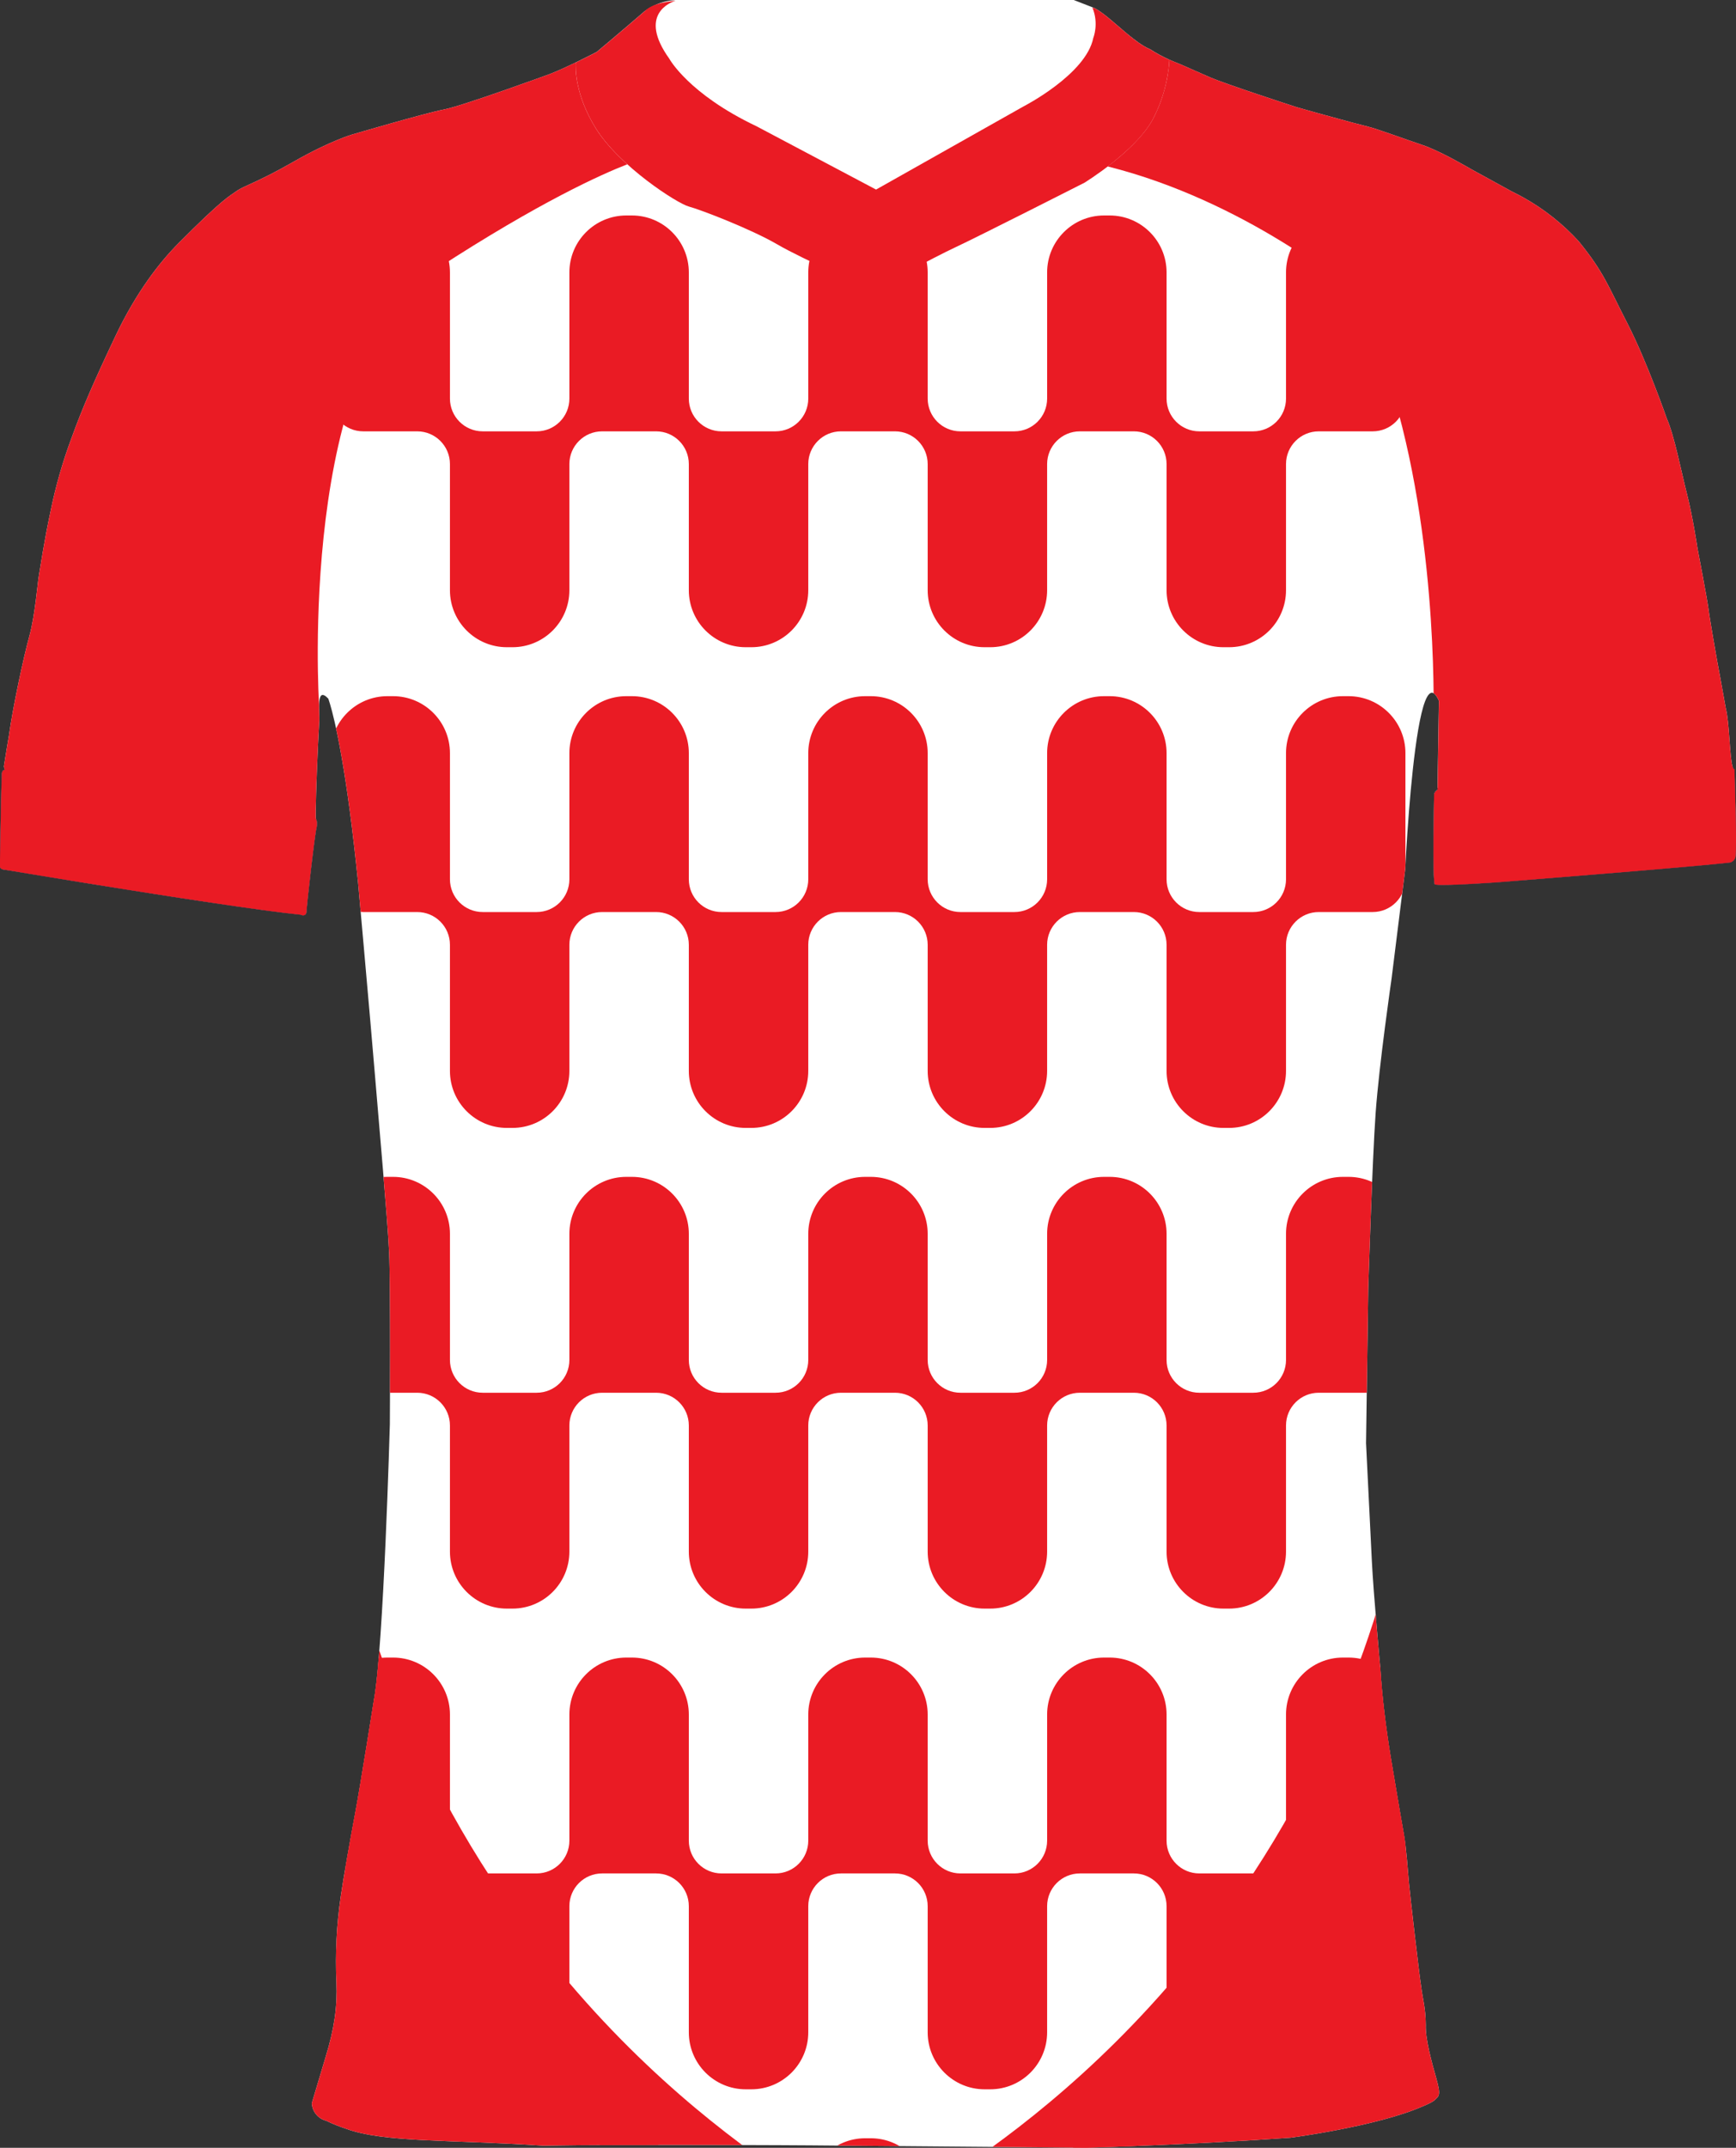
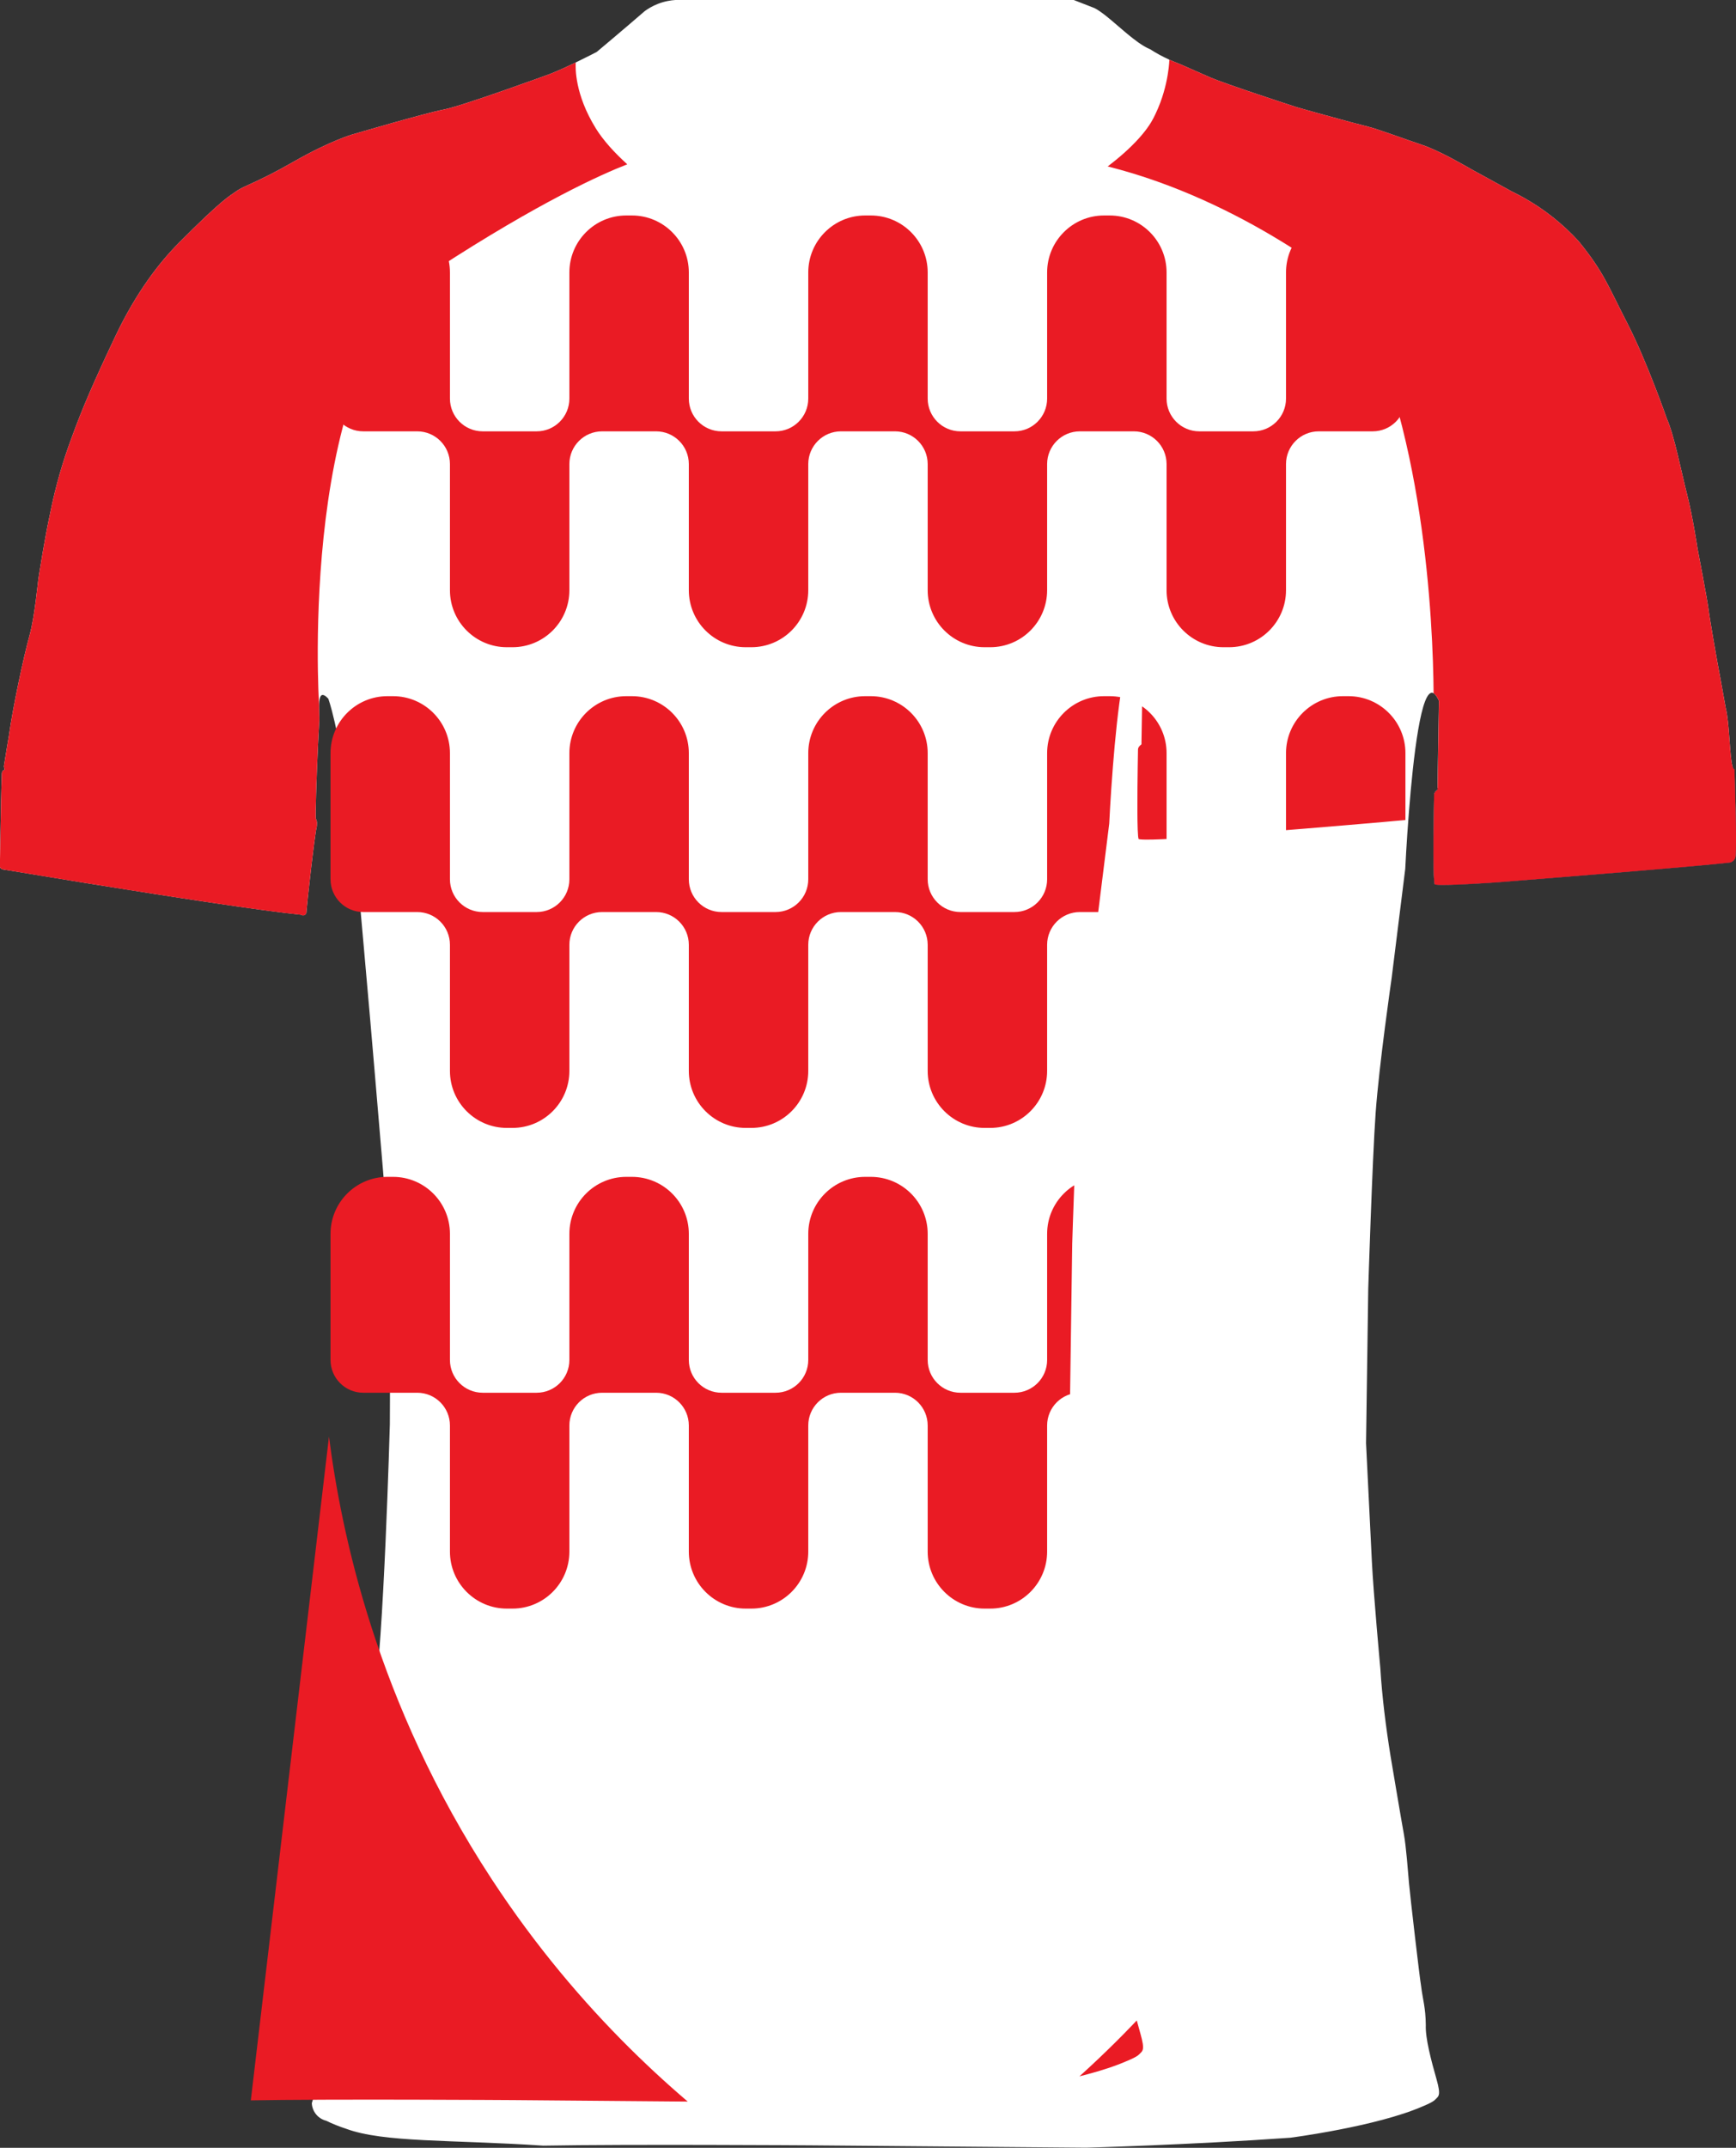
<svg xmlns="http://www.w3.org/2000/svg" id="Layer_1" data-name="Layer 1" viewBox="0 0 743.14 918.74">
  <rect x="0" y="0" width="743.14" height="918.74" fill="#333333" stroke="none" />
  <defs>
    <style>
      .cls-1 {
        fill: #121b38;
      }

      .cls-1, .cls-2, .cls-3 {
        stroke-width: 0px;
      }

      .cls-2 {
        fill: #ea1b24;
      }

      .cls-4 {
        clip-path: url(#clippath);
      }

      .cls-5, .cls-3 {
        fill: #fff;
      }
    </style>
    <clipPath id="clippath">
-       <path class="cls-3" d="M742.48,329.07c-.33.01-.6-.42-.83-1.19-1.26-4.22-1.26-18.57-2.9-25-1.17-6.67-3.75-20.58-3.75-20.58,0,0-3-16.83-3.58-21.42s-4.75-26.25-4.75-26.25c0,0-2-13.42-4.5-23.25s-5.46-25.16-8.62-32.25c0,0-8.55-24.58-16.88-40.75s-10-21.79-20.87-35.17c-6.77-7.4-14.66-13.67-23.39-18.57-.17-.1-.33-.19-.5-.28-.56-.31-1.12-.62-1.69-.91-1.02-.55-2.05-1.07-3.09-1.57l-17.33-9.5s-2.7-1.6-6.38-3.58c-.44-.24-.9-.49-1.36-.73-.3-.16-.61-.32-.92-.49-.17-.09-.33-.17-.5-.27h0c-3.89-2.02-8.28-4.13-11.67-5.26-7.75-2.59-19.87-7.09-23.54-7.92-.99-.23-3.45-.87-6.58-1.71l-1.08-.29c-8.52-2.29-20.89-5.72-22.59-6.25-2.42-.75-30.69-10-36.94-12.69s-13.68-6.07-14.27-6.23c-1.14-.44-2.27-.91-3.39-1.42-2.86-1.29-5.63-2.79-8.27-4.49,0,0,0,0-.02,0-.41-.16-.83-.36-1.25-.58-.18-.09-.36-.19-.53-.29-.27-.14-.53-.29-.8-.45-.21-.12-.43-.25-.64-.39-.22-.14-.45-.29-.68-.44-.27-.17-.54-.35-.81-.54-.12-.09-.24-.17-.36-.26-.68-.48-1.38-1-2.08-1.54-.04-.04-.08-.07-.13-.1-.3-.23-.6-.48-.9-.72-.18-.14-.36-.29-.55-.44-.28-.22-.56-.45-.84-.68-.21-.18-.43-.36-.64-.54-.26-.22-.51-.43-.77-.64-.3-.26-.61-.52-.91-.78-.2-.17-.4-.34-.6-.51-.65-.56-1.3-1.12-1.95-1.67-.17-.15-.34-.3-.52-.44-.28-.24-.55-.48-.83-.71-.21-.18-.42-.36-.63-.54-.25-.2-.49-.41-.74-.61-.27-.23-.54-.44-.8-.66-.23-.19-.47-.38-.69-.56-.36-.29-.72-.57-1.07-.84-.16-.12-.31-.23-.47-.35-.27-.2-.54-.4-.8-.58-.16-.12-.31-.22-.47-.33-.27-.18-.53-.36-.79-.52-.13-.08-.26-.17-.38-.25-.38-.23-.75-.44-1.11-.62C465.57,2.31,462.61,1.15,459.65,0h-170.54c-1.88.12-4.53.5-7.49,1.66-2.4.94-4.28,2.11-5.63,3.1-8.83,7.66-20.54,17.45-20.54,17.45,0,0-4.02,2.11-8.99,4.51,0,.01,0,.01,0,.01h0c-3.59,1.72-7.67,3.6-11.1,4.94,0,0-37.41,13.67-45.33,15.17s-39.17,10.67-39.17,10.67c0,0-9.42,2.66-25.17,11.66s-21.2,10.25-24.33,12.5-5.67,3-24.79,22.21c-8.18,8.22-18.21,21-27.21,40s-14,30.38-18.75,43.5c-3.83,10.24-6.84,20.78-9,31.5-2.62,12-4.5,24.75-5,27.5s-1.64,17.08-4.04,25.71c-2.4,8.63-7,30-8.75,42.54,0,0-1.94,11.5-2.13,13-.05.37.08.75.17,1.06.12.43.18.74-.32.71-.44.33-.71.84-.75,1.39-.07.94-.34,11.87-.34,11.87L0,367.66v2.92s-.19,1.22,1.81,1.43c0,0,.16.03.46.08.03,0,.05,0,.08,0,.03.01.07.01.1.02h.02c.07,0,.15.03.23.04,0,0,.02,0,.04,0,0,0,.03,0,.05,0t-.02,0c.08,0,.16.03.25.04,0,0,.03,0,.04,0,.03.01.07.01.11.02.07.01.15.02.23.04.06.01.13.02.2.03,0,0,.02,0,.03,0,.04,0,.09.01.13.02.26.04.55.09.87.14.24.04.5.09.77.13,5.23.87,15.7,2.6,28.56,4.69.16.03.33.05.49.08.57.09,1.15.19,1.73.28.14.02.28.05.43.07.58.09,1.17.19,1.77.29,1.29.2,2.59.41,3.92.63.11.02.22.03.33.05,30.26,4.87,69.1,10.88,86.21,12.6.05.04.1.07.15.09.06.04.13.07.19.09.02,0,.03,0,.04,0,.03.01.06.02.09.03.06.02.12.03.18.04h0c.06,0,.12.03.18.03.21,0,.42-.03.62-.11.1-.04.19-.09.28-.16.03-.02.06-.04.09-.06.08-.07.17-.15.24-.24h0c.23-.31.33-.69.28-1.06.16-2.53,3.42-32.28,4.42-36.37,0,0,.3-2.3-.3-3.15-.02-.04-.04-.07-.07-.1-.08-.08-.1-1.25-.08-3.21.07-7.33.75-25.67,1.53-38.79.23-3.77-1.52-15.12,3.84-9.46,0,0,4.29,10.92,9.25,48.25,1.16,8.74,2.35,18.92,3.54,30.75,0,0,1.12,12.56,2.51,28.25,1.71,19.26,3.82,43.24,4.74,54.45,1.67,20.34,5.34,61,6,75s.33,73.67.33,73.67c0,0-2.66,95.33-6.83,118,0,0-5.83,36.75-8,48.25s-5.17,28.58-6.17,35.58c-1.81,12.24-2.44,24.63-1.87,37,.42,10.29-.9,19.81-4.71,32.12l-5.83,19.49c.16,3.58,2.65,6.63,6.12,7.51,2.75,1.33,5.59,2.47,8.5,3.42,16.15,6,44.83,4.62,84.42,7.25,36-.66,114.21-.13,114.21-.13l118.29,1s44.39-1.21,87.39-4.27c0,0,36.82-4.77,56.5-13.37,0,0,4.25-1.66,5.41-2.88,1.5-1.58,2.68-1.56.56-9-2.12-7.44-4.78-17.31-4.53-22.94-.08-7.64-1.33-11-2-16.62-.67-3.81-4.67-38.33-5.17-43.83s-1.22-15.85-2.22-21.24-5.7-33.38-5.7-33.38c-2-12.46-3.63-25.31-4.38-37.62,0,0-2.94-31.75-3.62-45.75-.68-14-2.49-50.45-2.49-50.45l.94-66s1.74-55.46,3.17-75.33c1.5-20.82,6.83-57.5,6.83-57.5l1.55-12.43,4.29-34.41s.51-10.99,1.59-24.59c1.82-23.01,5.25-53.45,10.52-50.56.73.4,1.5,1.44,2.3,3.23l-.6,37.27v.73s-1.49,1-1.49,2.15c0,.32-.05,3.16-.12,7.18-.15,10.63-.35,29.47.38,31.19.29.11.94.18,1.85.21.42.02.9.03,1.42.03,7.18.04,23.08-1.1,23.08-1.1,0,0,85.71-6.73,100.23-8.52,1.07-.34,1.89-1.21,2.16-2.3.75-5.09-.41-34.91-.41-37.57Z" />
+       <path class="cls-3" d="M742.48,329.07c-.33.01-.6-.42-.83-1.19-1.26-4.22-1.26-18.57-2.9-25-1.17-6.67-3.75-20.58-3.75-20.58,0,0-3-16.83-3.58-21.42s-4.75-26.25-4.75-26.25c0,0-2-13.42-4.5-23.25s-5.46-25.16-8.62-32.25c0,0-8.55-24.58-16.88-40.75s-10-21.79-20.87-35.17c-6.77-7.4-14.66-13.67-23.39-18.57-.17-.1-.33-.19-.5-.28-.56-.31-1.12-.62-1.69-.91-1.02-.55-2.05-1.07-3.09-1.57l-17.33-9.5s-2.7-1.6-6.38-3.58c-.44-.24-.9-.49-1.36-.73-.3-.16-.61-.32-.92-.49-.17-.09-.33-.17-.5-.27h0c-3.89-2.02-8.28-4.13-11.67-5.26-7.75-2.59-19.87-7.09-23.54-7.92-.99-.23-3.45-.87-6.58-1.71l-1.08-.29c-8.52-2.29-20.89-5.72-22.59-6.25-2.42-.75-30.69-10-36.94-12.69s-13.68-6.07-14.27-6.23c-1.14-.44-2.27-.91-3.39-1.42-2.86-1.29-5.63-2.79-8.27-4.49,0,0,0,0-.02,0-.41-.16-.83-.36-1.25-.58-.18-.09-.36-.19-.53-.29-.27-.14-.53-.29-.8-.45-.21-.12-.43-.25-.64-.39-.22-.14-.45-.29-.68-.44-.27-.17-.54-.35-.81-.54-.12-.09-.24-.17-.36-.26-.68-.48-1.38-1-2.08-1.54-.04-.04-.08-.07-.13-.1-.3-.23-.6-.48-.9-.72-.18-.14-.36-.29-.55-.44-.28-.22-.56-.45-.84-.68-.21-.18-.43-.36-.64-.54-.26-.22-.51-.43-.77-.64-.3-.26-.61-.52-.91-.78-.2-.17-.4-.34-.6-.51-.65-.56-1.3-1.12-1.95-1.67-.17-.15-.34-.3-.52-.44-.28-.24-.55-.48-.83-.71-.21-.18-.42-.36-.63-.54-.25-.2-.49-.41-.74-.61-.27-.23-.54-.44-.8-.66-.23-.19-.47-.38-.69-.56-.36-.29-.72-.57-1.07-.84-.16-.12-.31-.23-.47-.35-.27-.2-.54-.4-.8-.58-.16-.12-.31-.22-.47-.33-.27-.18-.53-.36-.79-.52-.13-.08-.26-.17-.38-.25-.38-.23-.75-.44-1.11-.62C465.57,2.31,462.61,1.15,459.65,0h-170.54c-1.88.12-4.53.5-7.49,1.66-2.4.94-4.28,2.11-5.63,3.1-8.83,7.66-20.54,17.45-20.54,17.45,0,0-4.02,2.11-8.99,4.51,0,.01,0,.01,0,.01h0c-3.59,1.72-7.67,3.6-11.1,4.94,0,0-37.41,13.67-45.33,15.17s-39.17,10.67-39.17,10.67c0,0-9.42,2.66-25.17,11.66s-21.2,10.25-24.33,12.5-5.67,3-24.79,22.21c-8.18,8.22-18.21,21-27.21,40s-14,30.38-18.75,43.5c-3.83,10.24-6.84,20.78-9,31.5-2.62,12-4.5,24.75-5,27.5s-1.64,17.08-4.04,25.71c-2.4,8.63-7,30-8.75,42.54,0,0-1.94,11.5-2.13,13-.05.37.08.75.17,1.06.12.43.18.74-.32.71-.44.33-.71.84-.75,1.39-.07.94-.34,11.87-.34,11.87L0,367.66v2.92s-.19,1.22,1.81,1.43c0,0,.16.03.46.08.03,0,.05,0,.08,0,.03.01.07.01.1.02h.02c.07,0,.15.03.23.04,0,0,.02,0,.04,0,0,0,.03,0,.05,0t-.02,0h0c.06,0,.12.03.18.03.21,0,.42-.03.62-.11.1-.04.19-.09.28-.16.03-.02.06-.04.09-.06.08-.07.17-.15.24-.24h0c.23-.31.33-.69.28-1.06.16-2.53,3.42-32.28,4.42-36.37,0,0,.3-2.3-.3-3.15-.02-.04-.04-.07-.07-.1-.08-.08-.1-1.25-.08-3.21.07-7.33.75-25.67,1.53-38.79.23-3.77-1.52-15.12,3.84-9.46,0,0,4.29,10.92,9.25,48.25,1.16,8.74,2.35,18.92,3.54,30.75,0,0,1.12,12.56,2.51,28.25,1.71,19.26,3.82,43.24,4.74,54.45,1.67,20.34,5.34,61,6,75s.33,73.67.33,73.67c0,0-2.66,95.33-6.83,118,0,0-5.83,36.75-8,48.25s-5.17,28.58-6.17,35.58c-1.81,12.24-2.44,24.63-1.87,37,.42,10.29-.9,19.81-4.71,32.12l-5.83,19.49c.16,3.58,2.65,6.63,6.12,7.51,2.75,1.33,5.59,2.47,8.5,3.42,16.15,6,44.83,4.62,84.42,7.25,36-.66,114.21-.13,114.21-.13l118.29,1s44.39-1.21,87.39-4.27c0,0,36.82-4.77,56.5-13.37,0,0,4.25-1.66,5.41-2.88,1.5-1.58,2.68-1.56.56-9-2.12-7.44-4.78-17.31-4.53-22.94-.08-7.64-1.33-11-2-16.62-.67-3.81-4.67-38.33-5.17-43.83s-1.22-15.85-2.22-21.24-5.7-33.38-5.7-33.38c-2-12.46-3.63-25.31-4.38-37.62,0,0-2.94-31.75-3.62-45.75-.68-14-2.49-50.45-2.49-50.45l.94-66s1.74-55.46,3.17-75.33c1.5-20.82,6.83-57.5,6.83-57.5l1.55-12.43,4.29-34.41s.51-10.99,1.59-24.59c1.82-23.01,5.25-53.45,10.52-50.56.73.4,1.5,1.44,2.3,3.23l-.6,37.27v.73s-1.49,1-1.49,2.15c0,.32-.05,3.16-.12,7.18-.15,10.63-.35,29.47.38,31.19.29.11.94.18,1.85.21.42.02.9.03,1.42.03,7.18.04,23.08-1.1,23.08-1.1,0,0,85.71-6.73,100.23-8.52,1.07-.34,1.89-1.21,2.16-2.3.75-5.09-.41-34.91-.41-37.57Z" />
    </clipPath>
  </defs>
  <g>
    <path class="cls-5" d="M742.48,329.07c-.33.01-.6-.42-.83-1.19-1.26-4.22-1.26-18.57-2.9-25-1.17-6.67-3.75-20.58-3.75-20.58,0,0-3-16.83-3.58-21.42s-4.75-26.25-4.75-26.25c0,0-2-13.42-4.5-23.25s-5.46-25.16-8.62-32.25c0,0-8.55-24.58-16.88-40.75s-10-21.79-20.87-35.17c-6.77-7.4-14.66-13.67-23.39-18.57-.17-.1-.33-.19-.5-.28-.56-.31-1.12-.62-1.69-.91-1.02-.55-2.05-1.07-3.09-1.57l-17.33-9.5s-2.7-1.6-6.38-3.58c-.44-.24-.9-.49-1.36-.73-.3-.16-.61-.32-.92-.49-.17-.09-.33-.17-.5-.27h0c-3.89-2.02-8.28-4.13-11.67-5.26-7.75-2.59-19.87-7.09-23.54-7.92-.99-.23-3.45-.87-6.58-1.71l-1.08-.29c-8.52-2.29-20.89-5.72-22.59-6.25-2.42-.75-30.69-10-36.94-12.69s-13.68-6.07-14.27-6.23c-1.14-.44-2.27-.91-3.39-1.42-2.86-1.29-5.63-2.79-8.27-4.49,0,0,0,0-.02,0-.41-.16-.83-.36-1.25-.58-.18-.09-.36-.19-.53-.29-.27-.14-.53-.29-.8-.45-.21-.12-.43-.25-.64-.39-.22-.14-.45-.29-.68-.44-.27-.17-.54-.35-.81-.54-.12-.09-.24-.17-.36-.26-.68-.48-1.38-1-2.08-1.54-.04-.04-.08-.07-.13-.1-.3-.23-.6-.48-.9-.72-.18-.14-.36-.29-.55-.44-.28-.22-.56-.45-.84-.68-.21-.18-.43-.36-.64-.54-.26-.22-.51-.43-.77-.64-.3-.26-.61-.52-.91-.78-.2-.17-.4-.34-.6-.51-.65-.56-1.3-1.12-1.95-1.67-.17-.15-.34-.3-.52-.44-.28-.24-.55-.48-.83-.71-.21-.18-.42-.36-.63-.54-.25-.2-.49-.41-.74-.61-.27-.23-.54-.44-.8-.66-.23-.19-.47-.38-.69-.56-.36-.29-.72-.57-1.07-.84-.16-.12-.31-.23-.47-.35-.27-.2-.54-.4-.8-.58-.16-.12-.31-.22-.47-.33-.27-.18-.53-.36-.79-.52-.13-.08-.26-.17-.38-.25-.38-.23-.75-.44-1.11-.62C465.57,2.31,462.61,1.15,459.65,0h-170.54c-1.88.12-4.53.5-7.49,1.66-2.4.94-4.28,2.11-5.63,3.1-8.83,7.66-20.54,17.45-20.54,17.45,0,0-4.02,2.11-8.99,4.51,0,.01,0,.01,0,.01h0c-3.59,1.72-7.67,3.6-11.1,4.94,0,0-37.41,13.67-45.33,15.17s-39.17,10.67-39.17,10.67c0,0-9.42,2.66-25.17,11.66s-21.2,10.25-24.33,12.5-5.67,3-24.79,22.21c-8.18,8.22-18.21,21-27.21,40s-14,30.38-18.75,43.5c-3.83,10.24-6.84,20.78-9,31.5-2.62,12-4.5,24.75-5,27.5s-1.64,17.08-4.04,25.71c-2.4,8.63-7,30-8.75,42.54,0,0-1.94,11.5-2.13,13-.05.37.08.75.17,1.06.12.43.18.74-.32.71-.44.33-.71.84-.75,1.39-.07.94-.34,11.87-.34,11.87L0,367.66v2.92s-.19,1.22,1.81,1.43c0,0,.16.03.46.08.03,0,.05,0,.08,0,.03.01.07.01.1.02h.02c.07,0,.15.03.23.04,0,0,.02,0,.04,0,0,0,.03,0,.05,0t-.02,0c.08,0,.16.03.25.04,0,0,.03,0,.04,0,.03.01.07.01.11.02.07.01.15.02.23.04.06.01.13.02.2.03,0,0,.02,0,.03,0,.04,0,.09.01.13.02.26.04.55.09.87.14.24.04.5.09.77.13,5.23.87,15.7,2.6,28.56,4.69.16.03.33.05.49.08.57.09,1.15.19,1.73.28.14.02.28.05.43.07.58.09,1.17.19,1.77.29,1.29.2,2.59.41,3.92.63.11.02.22.03.33.05,30.26,4.87,69.1,10.88,86.21,12.6.05.04.1.07.15.09.06.04.13.07.19.09.02,0,.03,0,.04,0,.03.01.06.02.09.03.06.02.12.03.18.04h0c.06,0,.12.03.18.03.21,0,.42-.03.62-.11.1-.04.19-.09.28-.16.03-.02.06-.04.09-.06.08-.07.17-.15.24-.24h0c.23-.31.33-.69.28-1.06.16-2.53,3.42-32.28,4.42-36.37,0,0,.3-2.3-.3-3.15-.02-.04-.04-.07-.07-.1-.08-.08-.1-1.25-.08-3.21.07-7.33.75-25.67,1.53-38.79.23-3.77-1.52-15.12,3.84-9.46,0,0,4.29,10.92,9.25,48.25,1.16,8.74,2.35,18.92,3.54,30.75,0,0,1.12,12.56,2.51,28.25,1.71,19.26,3.82,43.24,4.74,54.45,1.67,20.34,5.34,61,6,75s.33,73.67.33,73.67c0,0-2.66,95.33-6.83,118,0,0-5.83,36.75-8,48.25s-5.17,28.58-6.17,35.58c-1.81,12.24-2.44,24.63-1.87,37,.42,10.29-.9,19.81-4.71,32.12l-5.83,19.49c.16,3.58,2.65,6.63,6.12,7.51,2.75,1.33,5.59,2.47,8.5,3.42,16.15,6,44.83,4.62,84.42,7.25,36-.66,114.21-.13,114.21-.13l118.29,1s44.39-1.21,87.39-4.27c0,0,36.82-4.77,56.5-13.37,0,0,4.25-1.66,5.41-2.88,1.5-1.58,2.68-1.56.56-9-2.12-7.44-4.78-17.31-4.53-22.94-.08-7.64-1.33-11-2-16.62-.67-3.81-4.67-38.33-5.17-43.83s-1.22-15.85-2.22-21.24-5.7-33.38-5.7-33.38c-2-12.46-3.63-25.31-4.38-37.62,0,0-2.94-31.75-3.62-45.75-.68-14-2.49-50.45-2.49-50.45l.94-66s1.74-55.46,3.17-75.33c1.5-20.82,6.83-57.5,6.83-57.5l1.55-12.43,4.29-34.41s.51-10.99,1.59-24.59c1.82-23.01,5.25-53.45,10.52-50.56.73.4,1.5,1.44,2.3,3.23l-.6,37.27v.73s-1.49,1-1.49,2.15c0,.32-.05,3.16-.12,7.18-.15,10.63-.35,29.47.38,31.19.29.11.94.18,1.85.21.42.02.9.03,1.42.03,7.18.04,23.08-1.1,23.08-1.1,0,0,85.71-6.73,100.23-8.52,1.07-.34,1.89-1.21,2.16-2.3.75-5.09-.41-34.91-.41-37.57Z" />
    <g class="cls-4">
      <path class="cls-2" d="M601.63,116.54v53.96c0,7.73-6.27,14.01-14,14.01h-23.12c-7.73,0-14,6.27-14,14v53.96c0,13.46-10.92,24.38-24.38,24.38h-2.38c-13.46,0-24.37-10.92-24.37-24.38v-53.96c0-7.73-6.27-14-14-14h-23.12c-7.73,0-14.01,6.27-14.01,14v53.96c0,13.46-10.91,24.38-24.37,24.38h-2.38c-13.46,0-24.38-10.92-24.38-24.38v-53.96c0-7.73-6.27-14-14-14h-23.12c-7.73,0-14,6.27-14,14v53.96c0,13.46-10.92,24.38-24.38,24.38h-2.38c-13.46,0-24.37-10.92-24.37-24.38v-53.96c0-7.73-6.27-14-14-14h-23.12c-7.74,0-14.01,6.27-14.01,14v53.96c0,13.46-10.91,24.38-24.37,24.38h-2.38c-13.46,0-24.38-10.92-24.38-24.38v-53.96c0-7.73-6.27-14-14-14h-23.12c-7.73,0-14-6.28-14-14.01v-53.96c0-13.46,10.91-24.37,24.37-24.37h2.38c13.46,0,24.37,10.91,24.37,24.37v53.96c0,7.73,6.28,14.01,14.01,14.01h23.12c7.73,0,14-6.28,14-14.01v-53.96c0-13.46,10.91-24.37,24.37-24.37h2.39c13.46,0,24.37,10.91,24.37,24.37v53.96c0,7.73,6.27,14.01,14,14.01h23.12c7.73,0,14.01-6.28,14.01-14.01v-53.96c0-13.46,10.91-24.37,24.37-24.37h2.38c13.46,0,24.37,10.91,24.37,24.37v53.96c0,7.73,6.28,14.01,14.01,14.01h23.12c7.73,0,14-6.28,14-14.01v-53.96c0-13.46,10.92-24.37,24.37-24.37h2.39c13.46,0,24.37,10.91,24.37,24.37v53.96c0,7.73,6.27,14.01,14,14.01h23.12c7.73,0,14.01-6.28,14.01-14.01v-53.96c0-13.46,10.91-24.37,24.37-24.37h2.38c13.46,0,24.37,10.91,24.37,24.37Z" />
      <path class="cls-2" d="M601.63,322.16v53.96c0,7.73-6.27,14.01-14,14.01h-23.12c-7.73,0-14,6.27-14,14v53.96c0,13.46-10.92,24.38-24.38,24.38h-2.38c-13.46,0-24.37-10.92-24.37-24.38v-53.96c0-7.73-6.27-14-14-14h-23.12c-7.73,0-14.01,6.27-14.01,14v53.96c0,13.46-10.91,24.38-24.37,24.38h-2.38c-13.46,0-24.38-10.92-24.38-24.38v-53.96c0-7.73-6.27-14-14-14h-23.12c-7.73,0-14,6.27-14,14v53.96c0,13.46-10.92,24.38-24.38,24.38h-2.38c-13.46,0-24.37-10.92-24.37-24.38v-53.96c0-7.73-6.27-14-14-14h-23.12c-7.74,0-14.01,6.27-14.01,14v53.96c0,13.46-10.91,24.38-24.37,24.38h-2.38c-13.46,0-24.38-10.92-24.38-24.38v-53.96c0-7.73-6.27-14-14-14h-23.12c-7.73,0-14-6.28-14-14.01v-53.96c0-13.46,10.91-24.37,24.37-24.37h2.38c13.46,0,24.37,10.91,24.37,24.37v53.96c0,7.73,6.28,14.01,14.01,14.01h23.12c7.73,0,14-6.28,14-14.01v-53.96c0-13.46,10.91-24.37,24.37-24.37h2.39c13.46,0,24.37,10.91,24.37,24.37v53.96c0,7.73,6.27,14.01,14,14.01h23.12c7.73,0,14.01-6.28,14.01-14.01v-53.96c0-13.46,10.91-24.37,24.37-24.37h2.38c13.46,0,24.37,10.91,24.37,24.37v53.96c0,7.73,6.28,14.01,14.01,14.01h23.12c7.73,0,14-6.28,14-14.01v-53.96c0-13.46,10.92-24.37,24.37-24.37h2.39c13.46,0,24.37,10.91,24.37,24.37v53.96c0,7.73,6.27,14.01,14,14.01h23.12c7.73,0,14.01-6.28,14.01-14.01v-53.96c0-13.46,10.91-24.37,24.37-24.37h2.38c13.46,0,24.37,10.91,24.37,24.37Z" />
      <path class="cls-2" d="M601.63,527.78v53.96c0,7.73-6.27,14.01-14,14.01h-23.12c-7.73,0-14,6.27-14,14v53.96c0,13.46-10.92,24.38-24.38,24.38h-2.38c-13.46,0-24.37-10.92-24.37-24.38v-53.96c0-7.73-6.27-14-14-14h-23.12c-7.73,0-14.01,6.27-14.01,14v53.96c0,13.46-10.91,24.38-24.37,24.38h-2.38c-13.46,0-24.38-10.92-24.38-24.38v-53.96c0-7.73-6.27-14-14-14h-23.12c-7.73,0-14,6.27-14,14v53.96c0,13.46-10.92,24.38-24.38,24.38h-2.38c-13.46,0-24.37-10.92-24.37-24.38v-53.96c0-7.73-6.27-14-14-14h-23.12c-7.74,0-14.01,6.27-14.01,14v53.96c0,13.46-10.91,24.38-24.37,24.38h-2.38c-13.46,0-24.38-10.92-24.38-24.38v-53.96c0-7.73-6.27-14-14-14h-23.12c-7.73,0-14-6.28-14-14.01v-53.96c0-13.46,10.91-24.37,24.37-24.37h2.38c13.46,0,24.37,10.91,24.37,24.37v53.96c0,7.73,6.28,14.01,14.01,14.01h23.12c7.73,0,14-6.28,14-14.01v-53.96c0-13.46,10.91-24.37,24.37-24.37h2.39c13.46,0,24.37,10.91,24.37,24.37v53.96c0,7.73,6.27,14.01,14,14.01h23.12c7.73,0,14.01-6.28,14.01-14.01v-53.96c0-13.46,10.91-24.37,24.37-24.37h2.38c13.46,0,24.37,10.91,24.37,24.37v53.96c0,7.73,6.28,14.01,14.01,14.01h23.12c7.73,0,14-6.28,14-14.01v-53.96c0-13.46,10.92-24.37,24.37-24.37h2.39c13.46,0,24.37,10.91,24.37,24.37v53.96c0,7.73,6.27,14.01,14,14.01h23.12c7.73,0,14.01-6.28,14.01-14.01v-53.96c0-13.46,10.91-24.37,24.37-24.37h2.38c13.46,0,24.37,10.91,24.37,24.37Z" />
-       <path class="cls-2" d="M601.63,733.4v53.96c0,7.73-6.27,14.01-14,14.01h-23.12c-7.73,0-14,6.27-14,14v53.96c0,13.46-10.92,24.38-24.38,24.38h-2.38c-13.46,0-24.37-10.92-24.37-24.38v-53.96c0-7.73-6.27-14-14-14h-23.12c-7.73,0-14.01,6.27-14.01,14v53.96c0,13.46-10.91,24.38-24.37,24.38h-2.38c-13.46,0-24.38-10.92-24.38-24.38v-53.96c0-7.73-6.27-14-14-14h-23.12c-7.73,0-14,6.27-14,14v53.96c0,13.46-10.92,24.38-24.38,24.38h-2.38c-13.46,0-24.37-10.92-24.37-24.38v-53.96c0-7.73-6.27-14-14-14h-23.12c-7.74,0-14.01,6.27-14.01,14v53.96c0,13.46-10.91,24.38-24.37,24.38h-2.38c-13.46,0-24.38-10.92-24.38-24.38v-53.96c0-7.73-6.27-14-14-14h-23.12c-7.73,0-14-6.28-14-14.01v-53.96c0-13.46,10.91-24.37,24.37-24.37h2.38c13.46,0,24.37,10.91,24.37,24.37v53.96c0,7.73,6.28,14.01,14.01,14.01h23.12c7.73,0,14-6.28,14-14.01v-53.96c0-13.46,10.91-24.37,24.37-24.37h2.39c13.46,0,24.37,10.91,24.37,24.37v53.96c0,7.73,6.27,14.01,14,14.01h23.12c7.73,0,14.01-6.28,14.01-14.01v-53.96c0-13.46,10.91-24.37,24.37-24.37h2.38c13.46,0,24.37,10.91,24.37,24.37v53.96c0,7.73,6.28,14.01,14.01,14.01h23.12c7.73,0,14-6.28,14-14.01v-53.96c0-13.46,10.92-24.37,24.37-24.37h2.39c13.46,0,24.37,10.91,24.37,24.37v53.96c0,7.73,6.27,14.01,14,14.01h23.12c7.73,0,14.01-6.28,14.01-14.01v-53.96c0-13.46,10.91-24.37,24.37-24.37h2.38c13.46,0,24.37,10.91,24.37,24.37Z" />
      <path class="cls-2" d="M601.63,939.02v53.96c0,7.73-6.27,14.01-14,14.01h-23.12c-7.73,0-14,6.27-14,14v53.96c0,13.46-10.92,24.38-24.38,24.38h-2.38c-13.46,0-24.37-10.92-24.37-24.38v-53.96c0-7.73-6.27-14-14-14h-23.12c-7.73,0-14.01,6.27-14.01,14v53.96c0,13.46-10.91,24.38-24.37,24.38h-2.38c-13.46,0-24.38-10.92-24.38-24.38v-53.96c0-7.73-6.27-14-14-14h-23.12c-7.73,0-14,6.27-14,14v53.96c0,13.46-10.92,24.38-24.38,24.38h-2.38c-13.46,0-24.37-10.92-24.37-24.38v-53.96c0-7.73-6.27-14-14-14h-23.12c-7.74,0-14.01,6.27-14.01,14v53.96c0,13.46-10.91,24.38-24.37,24.38h-2.38c-13.46,0-24.38-10.92-24.38-24.38v-53.96c0-7.73-6.27-14-14-14h-23.12c-7.73,0-14-6.28-14-14.01v-53.96c0-13.46,10.91-24.37,24.37-24.37h2.38c13.46,0,24.37,10.91,24.37,24.37v53.96c0,7.73,6.28,14.01,14.01,14.01h23.12c7.73,0,14-6.28,14-14.01v-53.96c0-13.46,10.91-24.37,24.37-24.37h2.39c13.46,0,24.37,10.91,24.37,24.37v53.96c0,7.73,6.27,14.01,14,14.01h23.12c7.73,0,14.01-6.28,14.01-14.01v-53.96c0-13.46,10.91-24.37,24.37-24.37h2.38c13.46,0,24.37,10.91,24.37,24.37v53.96c0,7.73,6.28,14.01,14.01,14.01h23.12c7.73,0,14-6.28,14-14.01v-53.96c0-13.46,10.92-24.37,24.37-24.37h2.39c13.46,0,24.37,10.91,24.37,24.37v53.96c0,7.73,6.27,14.01,14,14.01h23.12c7.73,0,14.01-6.28,14.01-14.01v-53.96c0-13.46,10.91-24.37,24.37-24.37h2.38c13.46,0,24.37,10.91,24.37,24.37Z" />
      <path class="cls-2" d="M606.15,612.1c-5.23,40.74-20.16,113.73-69.65,189.26-37.95,57.92-81.84,95.41-112.19,117.37h217.98c-12.05-102.21-24.09-204.43-36.14-306.64Z" />
      <path class="cls-2" d="M140.83,614.55c5.23,40.74,20.16,113.73,69.65,189.26,37.95,57.92,81.84,95.41,112.19,117.37H104.69c12.05-102.21,24.09-204.43,36.14-306.64Z" />
    </g>
  </g>
  <g>
-     <path class="cls-1" d="M1.85,328.68c.12.43.18.74-.32.71-.44.33-.71.84-.75,1.39-.07.94-.34,11.87-.34,11.87L0,367.65v2.92s-.19,1.22,1.81,1.43c0,0,97.06,16.29,127.06,19.29.64.48,1.55.35,2.03-.29.23-.3.33-.68.28-1.05.16-2.53,3.42-32.28,4.42-36.37,0,0,.3-2.3-.3-3.15L1.85,328.68Z" />
    <path class="cls-1" d="M742.46,329.06c-.33,0-.6-.42-.83-1.19-38.9,2.02-104.74,7.4-126.27,9.19v.73s-1.49,1-1.49,2.15-.74,36,.26,38.37c2.26.86,26.35-.86,26.35-.86,0,0,85.71-6.73,100.23-8.52,1.07-.34,1.89-1.21,2.16-2.3.75-5.09-.41-34.91-.41-37.57Z" />
  </g>
  <g>
    <path class="cls-2" d="M255,54.82c-8.96-14.47-8.69-25.88-8.54-28.1-3.59,1.73-7.67,3.61-11.1,4.95,0,0-37.41,13.67-45.33,15.17s-39.17,10.67-39.17,10.67c0,0-9.42,2.66-25.17,11.66s-21.2,10.25-24.33,12.5-5.67,3-24.79,22.21c-8.18,8.22-18.21,21-27.21,40s-14,30.38-18.75,43.5c-3.83,10.24-6.84,20.78-9,31.5-2.62,12-4.5,24.75-5,27.5s-1.64,17.08-4.04,25.71-7,30-8.75,42.54c0,0-1.94,11.5-2.13,13-.05.37.08.75.17,1.06.12.43.18.74-.32.71-.44.33-.71.84-.75,1.39-.07.94-.34,11.87-.34,11.87L0,367.66v2.92s-.19,1.22,1.81,1.43c0,0,97.06,16.29,127.06,19.29.64.48,1.55.35,2.03-.29.23-.3.33-.68.28-1.05.16-2.53,3.42-32.28,4.42-36.37,0,0,.3-2.3-.3-3.15-.02-.04-.04-.07-.07-.1-.36-.38.45-25.38,1.45-42,.09-1.54-.14-4.33-.09-6.72v-.02c-.13-2.04-9.18-147.88,50.4-186.61,44-28.6,70.52-40.44,81.53-44.71-5.3-4.78-10.22-10.11-13.53-15.46Z" />
    <path class="cls-2" d="M742.48,329.07c-.33.01-.6-.42-.83-1.19-1.26-4.22-1.26-18.57-2.9-25-1.17-6.67-3.75-20.58-3.75-20.58,0,0-3-16.83-3.58-21.42-.58-4.59-4.75-26.25-4.75-26.25,0,0-2-13.42-4.5-23.25-2.5-9.83-5.46-25.16-8.62-32.25,0,0-8.55-24.58-16.88-40.75-8.33-16.17-10-21.79-20.87-35.17-6.77-7.4-14.66-13.67-23.39-18.57-.17-.1-.33-.19-.5-.28-.56-.31-1.12-.62-1.69-.91-1.02-.55-2.05-1.07-3.09-1.57l-17.33-9.5s-2.7-1.6-6.38-3.58c-.44-.24-.9-.49-1.36-.73-.3-.16-.61-.32-.92-.49-.17-.09-.33-.17-.5-.27h0c-3.89-2.02-8.28-4.13-11.67-5.26-7.75-2.59-19.87-7.09-23.54-7.92-.99-.23-3.45-.87-6.58-1.71l-1.08-.29c-8.52-2.29-20.89-5.72-22.59-6.25-2.42-.75-30.69-10-36.94-12.69s-13.68-6.07-14.27-6.23c-1.14-.44-2.27-.91-3.39-1.42v.08c-.03.48-.06,1.06-.12,1.73-.04.51-.1,1.08-.17,1.69-.22,1.86-.58,4.16-1.17,6.74-.27,1.18-.59,2.43-.97,3.72-.4,1.39-.87,2.83-1.42,4.31-.62,1.64-1.32,3.33-2.14,5.04-.28.58-.57,1.17-.88,1.76-.28.54-.58,1.07-.9,1.61-1.01,1.66-2.2,3.32-3.54,4.94-.47.59-.97,1.17-1.49,1.74h0c-4.14,4.67-9.22,8.96-13.6,12.3,58.89,14.74,103.51,52.42,103.51,52.42,32.18,56.15,35.77,143.16,36,172.95.73.4,1.5,1.44,2.3,3.23l-.6,37.27v.73s-1.49,1-1.49,2.15-.74,36,.26,38.37c2.26.86,26.35-.86,26.35-.86,0,0,85.71-6.73,100.23-8.52,1.07-.34,1.89-1.21,2.16-2.3.75-5.09-.41-34.91-.41-37.57Z" />
  </g>
-   <path class="cls-2" d="M294.85,88.34c5,1.34,26.34,9.5,37.84,16.17,11.5,6.67,38,18.17,39.83,18.83,1.83.67,2.83,0,2.83,0,0,0,23.84-13,33.5-17.5,9.67-4.5,55.34-27.66,55.34-27.66,0,0,22.33-13.67,29.52-27.55,5.67-10.93,6.69-21.21,6.87-25.07-2.86-1.29-5.63-2.79-8.27-4.49-7.32-2.96-17.57-14.46-23.76-17.59-.29-.07-.59-.15-.92-.22,2.87,6.88.39,12.92.39,12.92-3.08,15.66-30,29.41-30,29.41l-63,35.5-51.17-27.08c-29.16-13.83-37.33-28.88-37.33-28.88-13.65-19.02.71-24.21,2.66-24.81-5.12.48-10.6,1.67-13.17,4.46-8.83,7.66-20.54,17.45-20.54,17.45,0,0-4.02,2.11-8.99,4.51-.15,2.22-.42,13.63,8.54,28.1,10,16.17,34.83,32.17,39.83,33.5Z" />
</svg>